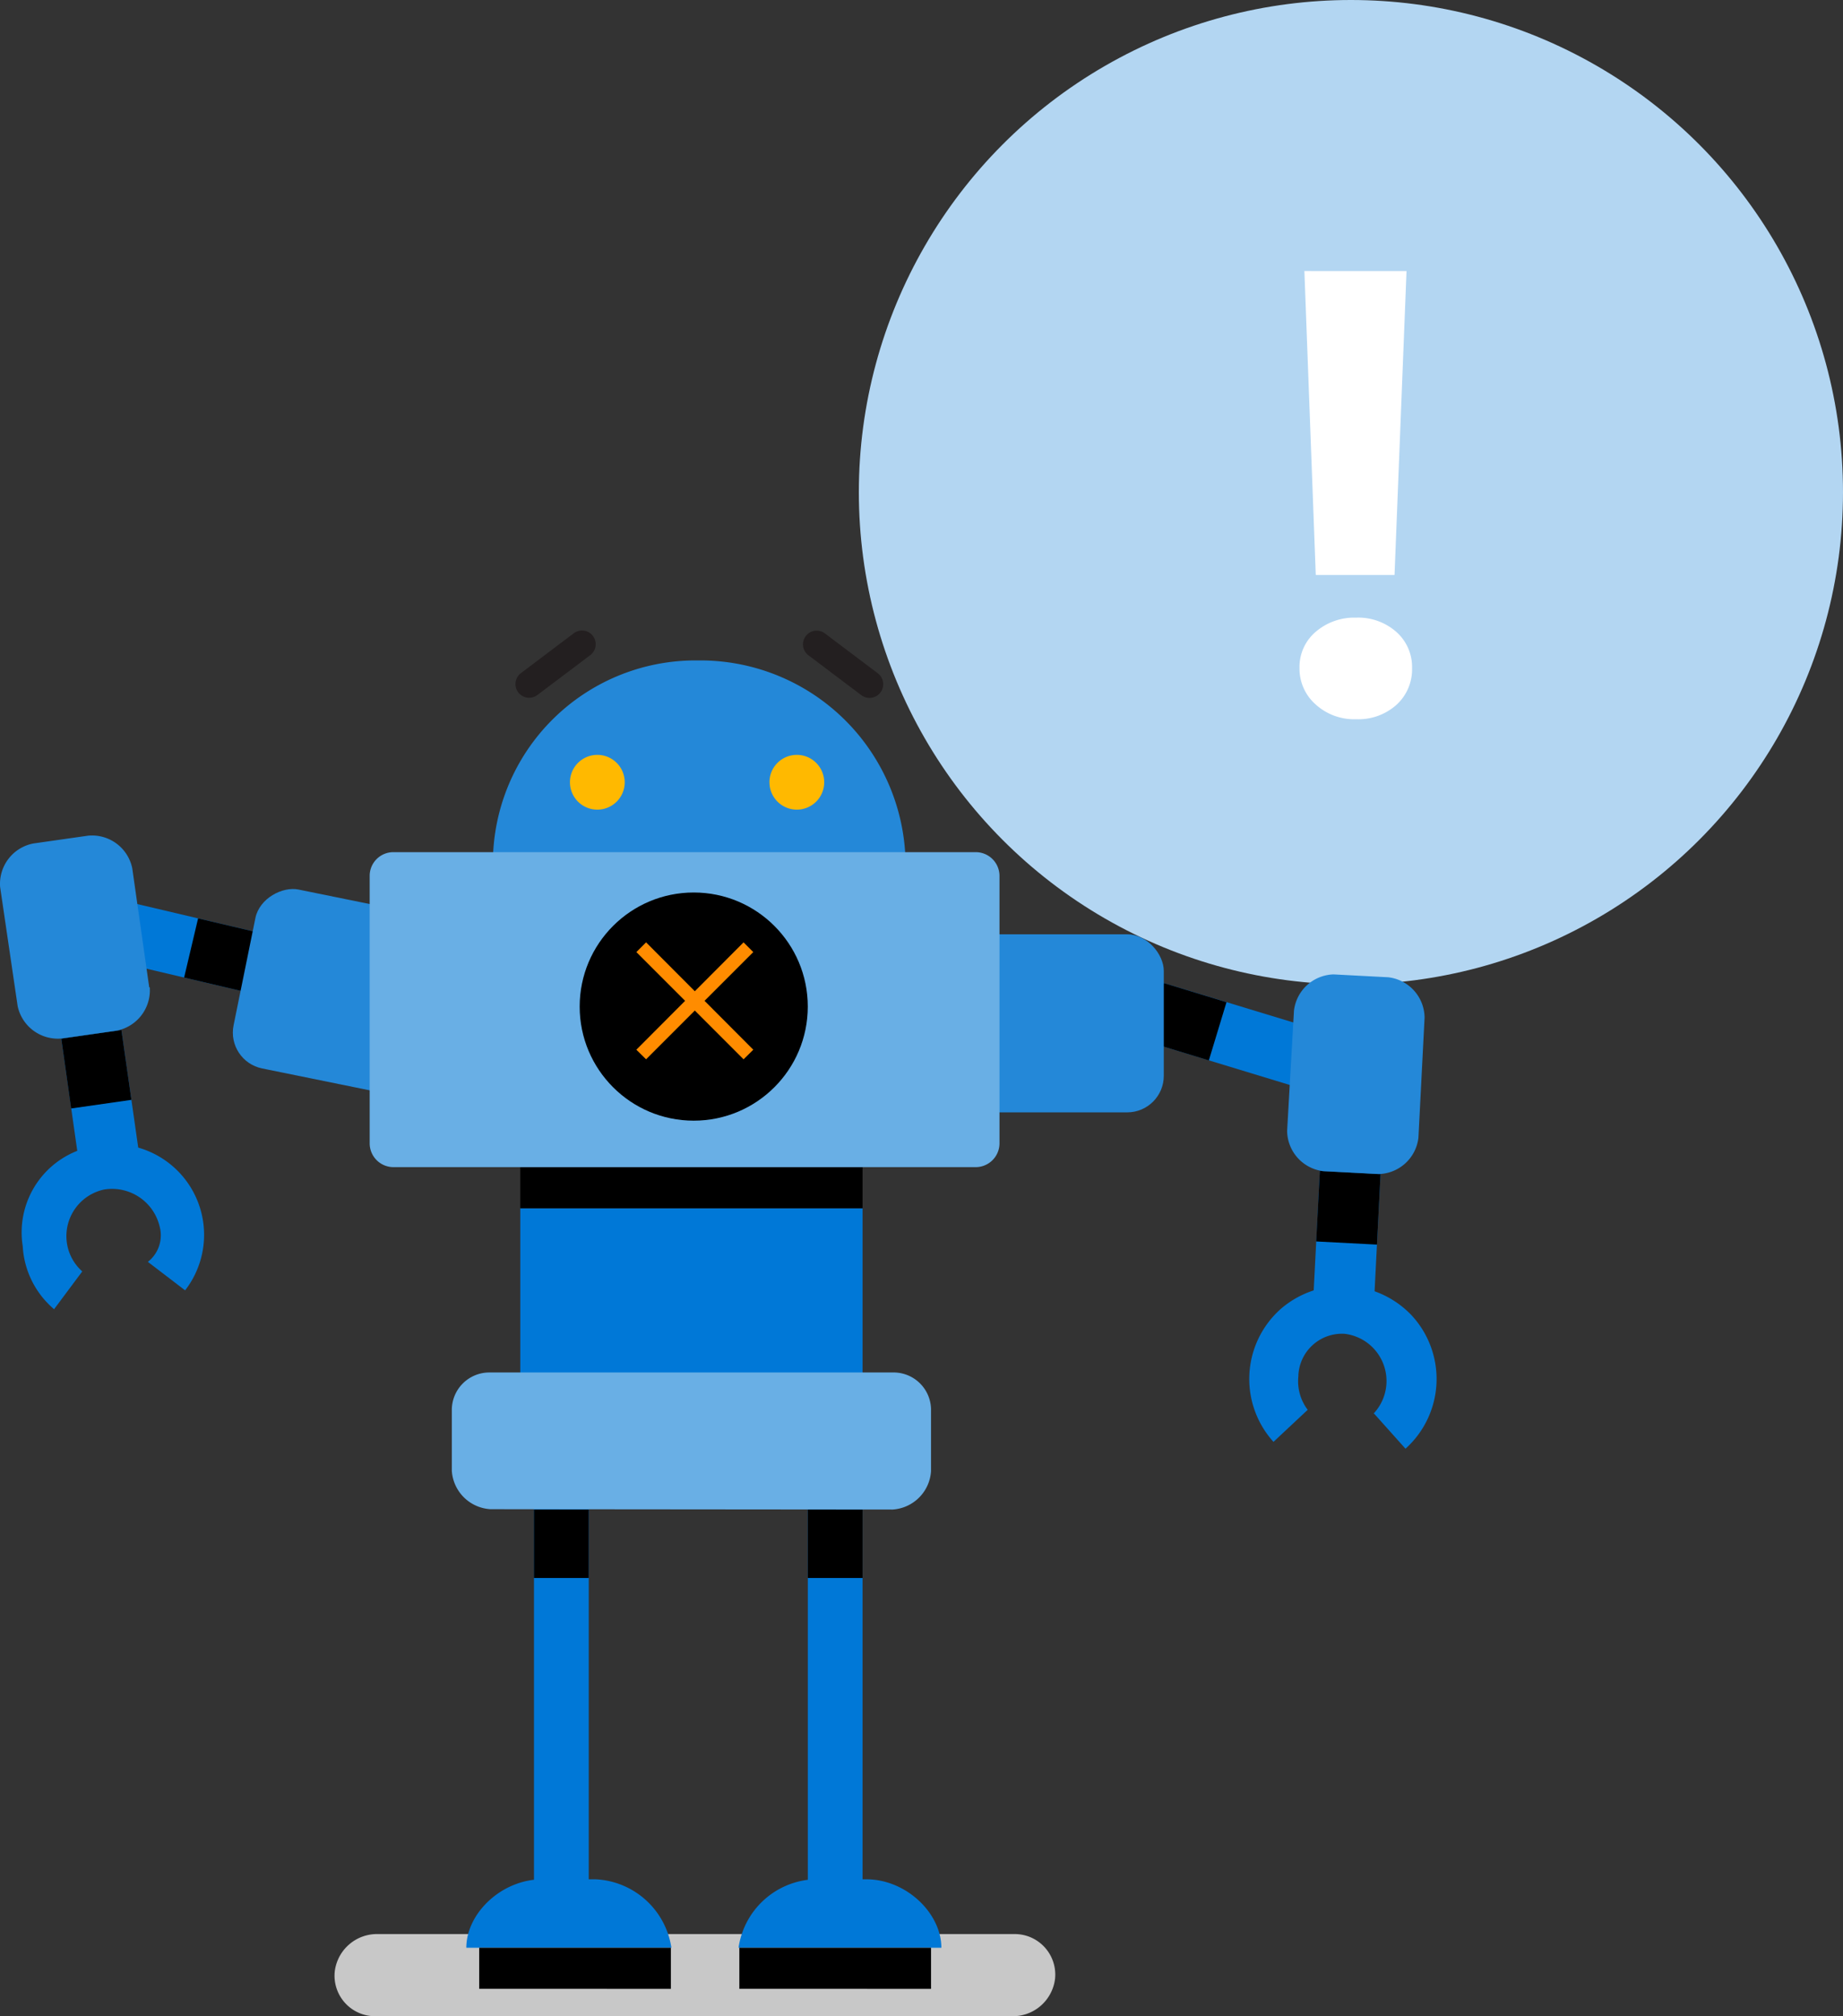
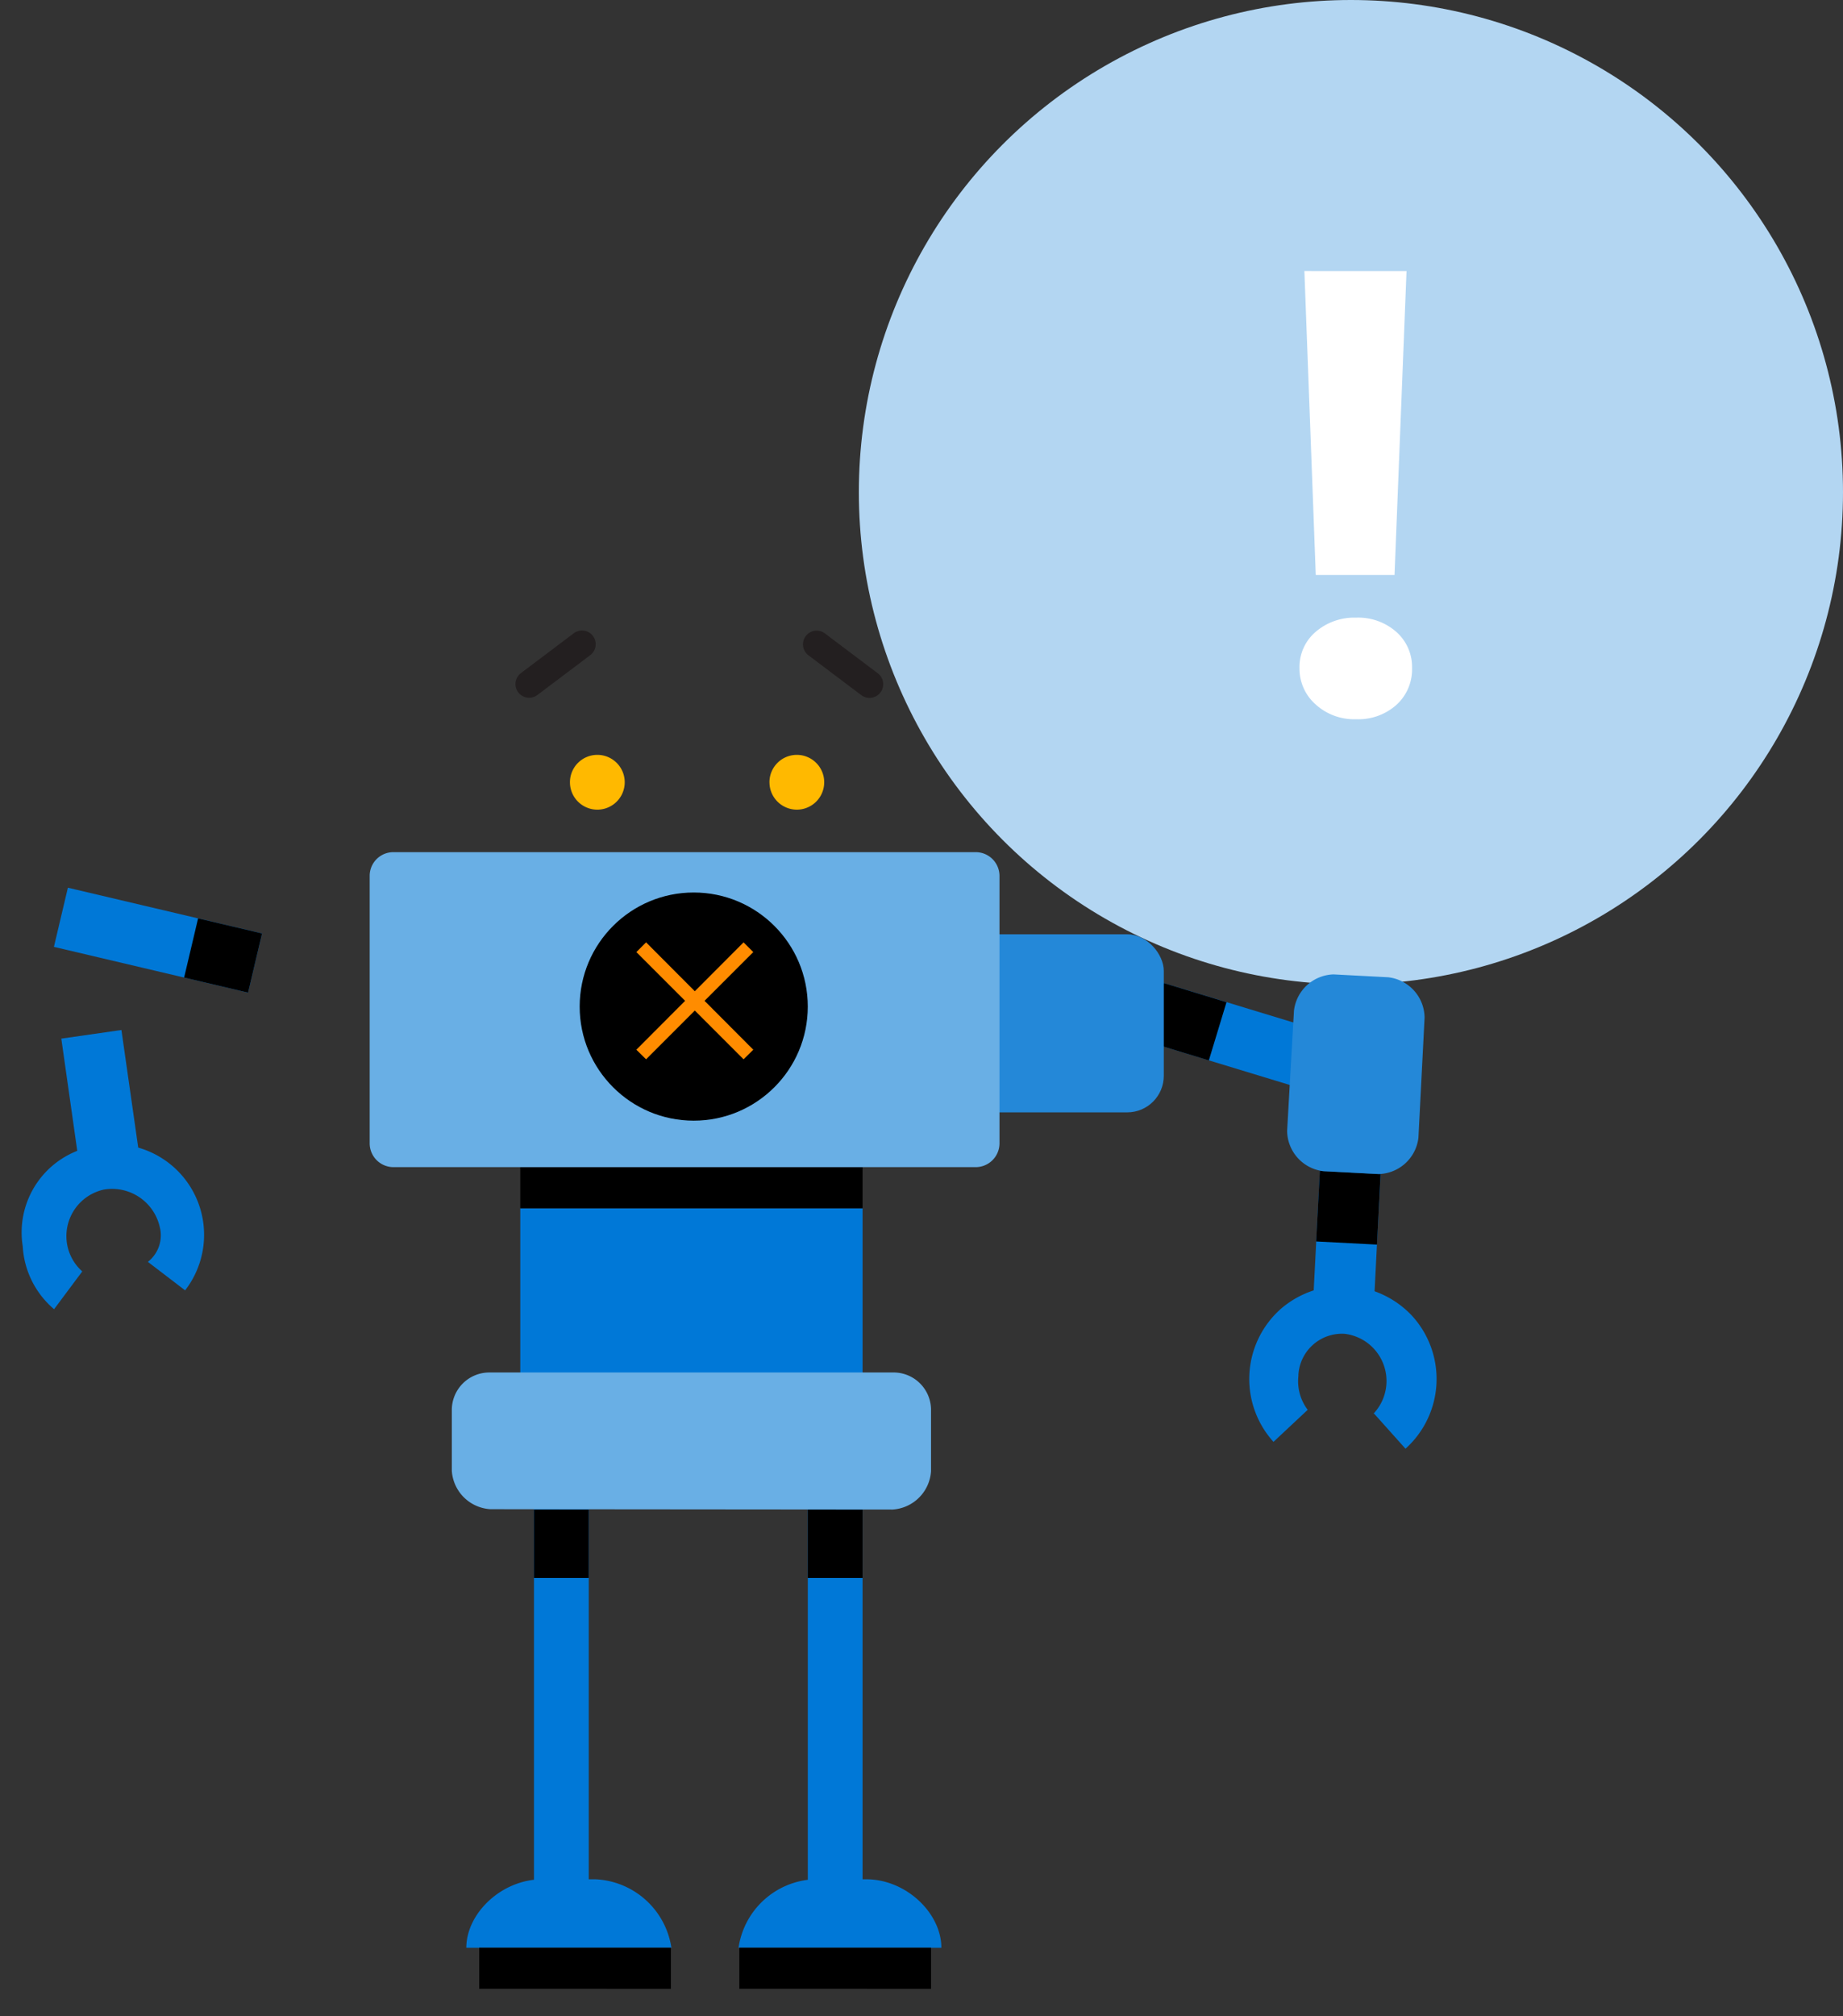
<svg xmlns="http://www.w3.org/2000/svg" viewBox="0 0 134.608 147.225">
  <rect x="0" y="0" width="134.608" height="147.225" fill="#333333" stroke="none" />
  <title>general-robot-error</title>
  <circle cx="98.668" cy="35.94" r="35.94" fill="#b3d6f2" />
-   <path d="M27.439 147.224H73.92a3.109 3.109 0 0 0 3.138-2.734 2.961 2.961 0 0 0-2.961-3.266h-46.51a3.109 3.109 0 0 0-3.138 2.734 2.961 2.961 0 0 0 2.99 3.266z" fill="#c8c8c8" />
  <path d="M19.138 68.16l-1.02 4.32-14.18-3.34 1.02-4.32z" fill="#0078d7" />
  <path d="M19.138 68.16l-1.02 4.32-4.67-1.1 1.02-4.32z" />
-   <rect x="22.299" y="61.878" width="13.33" height="22.67" rx="2.67" ry="2.67" transform="rotate(-78.5 28.964 73.213)" fill="#2488d8" />
  <path d="M83.7 76.03l1.29-4.25 13.94 4.24-1.29 4.25z" fill="#0078d7" />
  <path d="M83.7 76.03l1.29-4.25 4.59 1.4-1.29 4.25z" />
  <rect x="62" y="68.224" width="23" height="13" rx="2.67" ry="2.67" fill="#2488d8" />
  <path d="M38 88.224h25v14H38z" fill="#0078d7" />
  <path d="M38 85.224h25v3H38z" />
-   <path d="M36 62.985v.239h30.142a14.99 14.99 0 0 0-14.979-15h-.4A14.8 14.8 0 0 0 36 62.985z" fill="#2488d8" />
  <path d="M41.628 57.12a2 2 0 1 1 2 2 2 2 0 0 1-2-2zm14.57 0a2 2 0 1 1 2 2 2 2 0 0 1-1.998-2z" fill="#ffb900" />
  <path d="M39 109.224h4v29h-4z" fill="#0078d7" />
  <path d="M39 110.224h4v5h-4z" />
  <path d="M59 109.224h4v29h-4z" fill="#0078d7" />
  <path d="M59 110.224h4v5h-4z" />
  <path d="M49.038 142.224a5.885 5.885 0 0 0-5.562-5h-3.855c-3 0-5.562 2.5-5.562 5z" fill="#0078d7" />
  <path d="M35 142.224h14v3H35z" />
  <path d="M68.755 142.224c0-2.5-2.542-5-5.5-5h-3.813a5.844 5.844 0 0 0-5.5 5z" fill="#0078d7" />
  <path d="M54 142.224h14v3H54z" />
  <path d="M4.478 75.84l4.39-.63 1.51 10.56-4.4.62z" fill="#0078d7" />
-   <path d="M4.478 75.84l4.39-.63.73 5.1-4.4.63z" />
-   <path d="M10.938 72.09a3 3 0 0 1-2.43 3.17l-4 .57a3 3 0 0 1-3.22-2.37l-1.28-8.7a3 3 0 0 1 2.43-3.17l4-.57a3 3 0 0 1 3.22 2.37L10.9 72.1z" fill="#2488d8" />
  <path d="M6 92.83a3.44 3.44 0 0 1-1.14-2.3 3.48 3.48 0 0 1 2.74-3.67 3.57 3.57 0 0 1 4.06 2.7 2.46 2.46 0 0 1-.86 2.58l2.72 2.08a6.62 6.62 0 0 0-6.4-10.57 6.4 6.4 0 0 0-5.482 7.2l.022.148a6.5 6.5 0 0 0 2.29 4.6L6 92.85zm90.4-7.33l4.43.23-.54 10.65-4.44-.23z" fill="#0078d7" />
  <path d="M96.4 85.5l4.43.23-.26 5.15-4.44-.23z" />
  <path d="M94.008 82.58a3 3 0 0 0 2.65 2.94l4 .21a3 3 0 0 0 2.94-2.65l.45-8.78a3 3 0 0 0-2.65-2.94l-4-.21a3 3 0 0 0-2.89 2.65z" fill="#2488d8" />
  <path d="M100.318 103.224a3.47 3.47 0 0 0-2.11-5.83 3.19 3.19 0 0 0-3.376 2.993v.087a3.45 3.45 0 0 0 .68 2.47l-2.5 2.34a6.84 6.84 0 0 1 .554-9.726 6.932 6.932 0 0 1 9.523.474 6.84 6.84 0 0 1-.415 9.733l-.021.019-2.29-2.56z" fill="#0078d7" />
  <path d="M43.108 47.84l-3.86 2.91a1 1 0 0 1-1.2-1.6l3.86-2.91a1 1 0 1 1 1.2 1.6zm21 1.32l-3.86-2.91a1 1 0 0 0-1.2 1.6l3.86 2.91a1 1 0 0 0 1.2-1.6z" fill="#231f20" />
  <path d="M71.247 62.224A1.737 1.737 0 0 1 73 63.934v19.55a1.74 1.74 0 0 1-1.74 1.74H28.74a1.74 1.74 0 0 1-1.74-1.74v-19.53a1.73 1.73 0 0 1 1.73-1.73z" fill="#69afe5" />
  <circle cx="50.668" cy="73.5" r="8.33" />
  <path d="M55.018 69.52l-.71-.71-3.56 3.57-3.56-3.57-.71.71 3.56 3.56-3.56 3.57.71.7 3.56-3.56 3.56 3.56.71-.7-3.56-3.57z" fill="#ff8c00" />
  <path d="M35.817 110.2A3 3 0 0 1 33 107.4V103a2.74 2.74 0 0 1 2.7-2.782h29.483A2.737 2.737 0 0 1 68 102.883v4.543a3 3 0 0 1-2.817 2.8z" fill="#69afe5" />
  <path d="M99.045 52.517a4.175 4.175 0 0 1-2.965-1.089 3.476 3.476 0 0 1-1.168-2.639 3.365 3.365 0 0 1 1.179-2.65 4.321 4.321 0 0 1 2.954-1.039 4.2 4.2 0 0 1 2.942 1.044 3.418 3.418 0 0 1 1.146 2.639A3.5 3.5 0 0 1 102 51.461a4.163 4.163 0 0 1-2.955 1.056zm3.684-32.726l-.876 22.191H96.1l-.831-22.191z" fill="#fff" style="isolation:isolate" />
</svg>